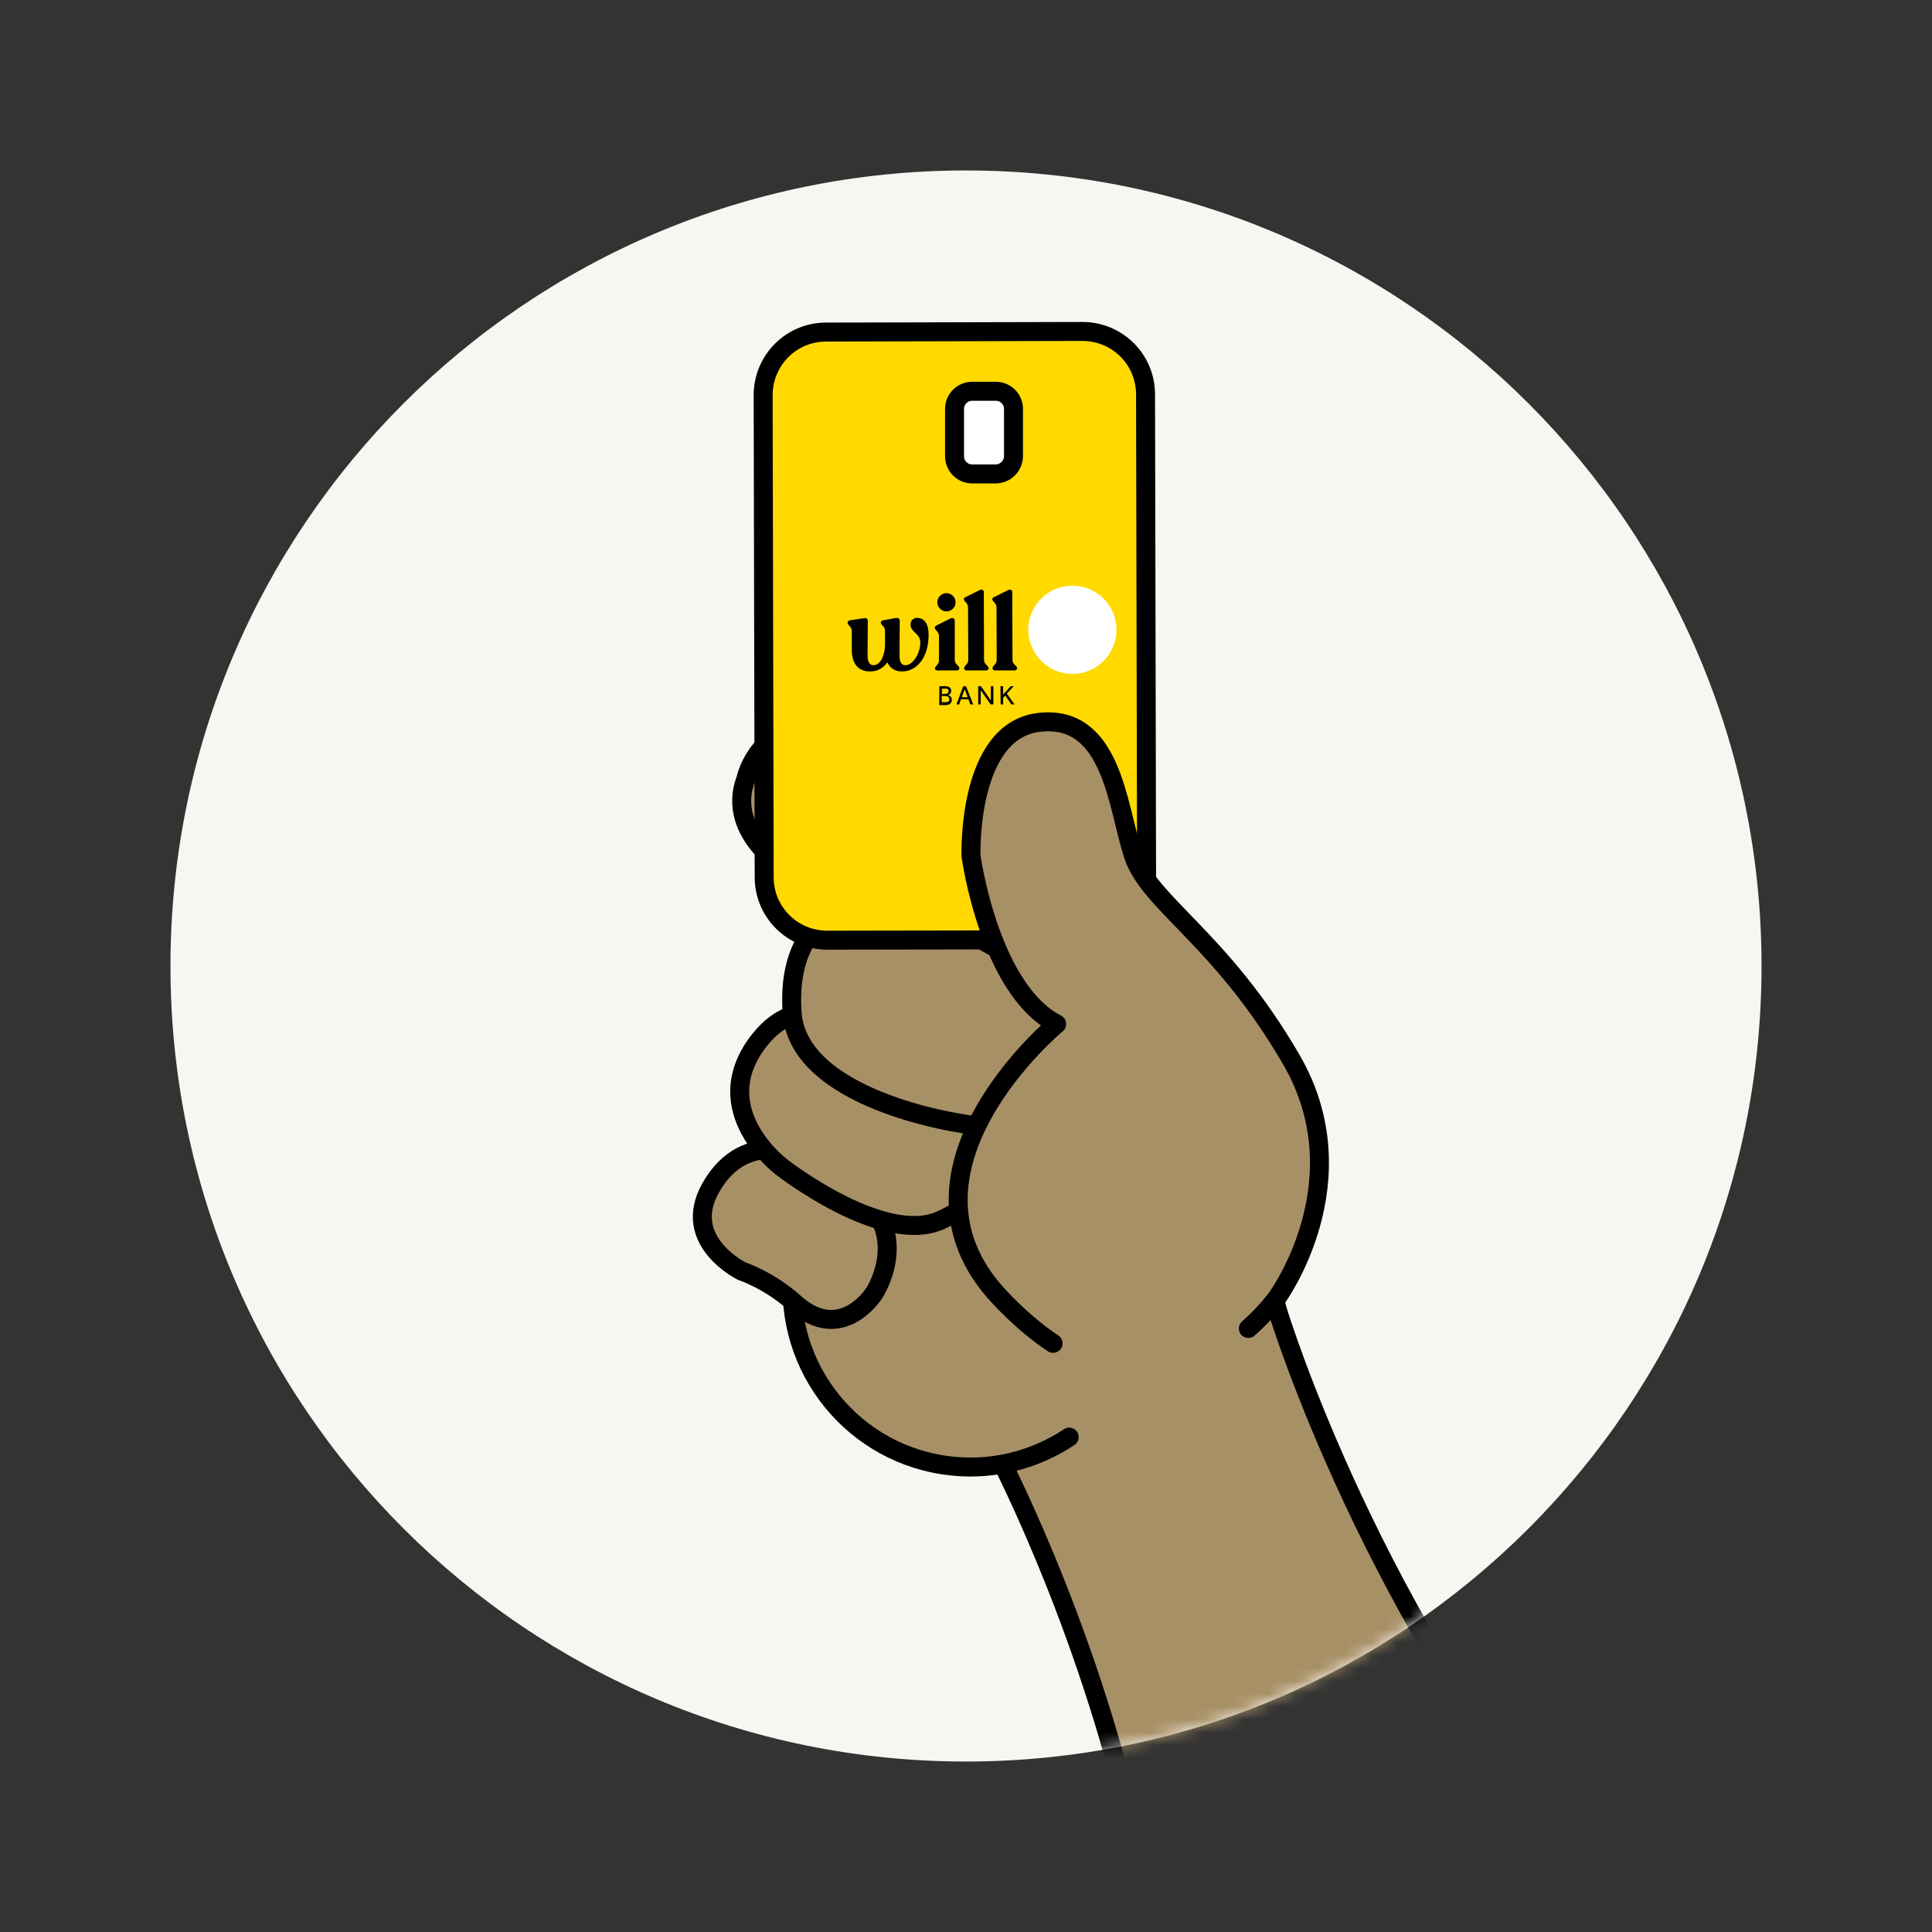
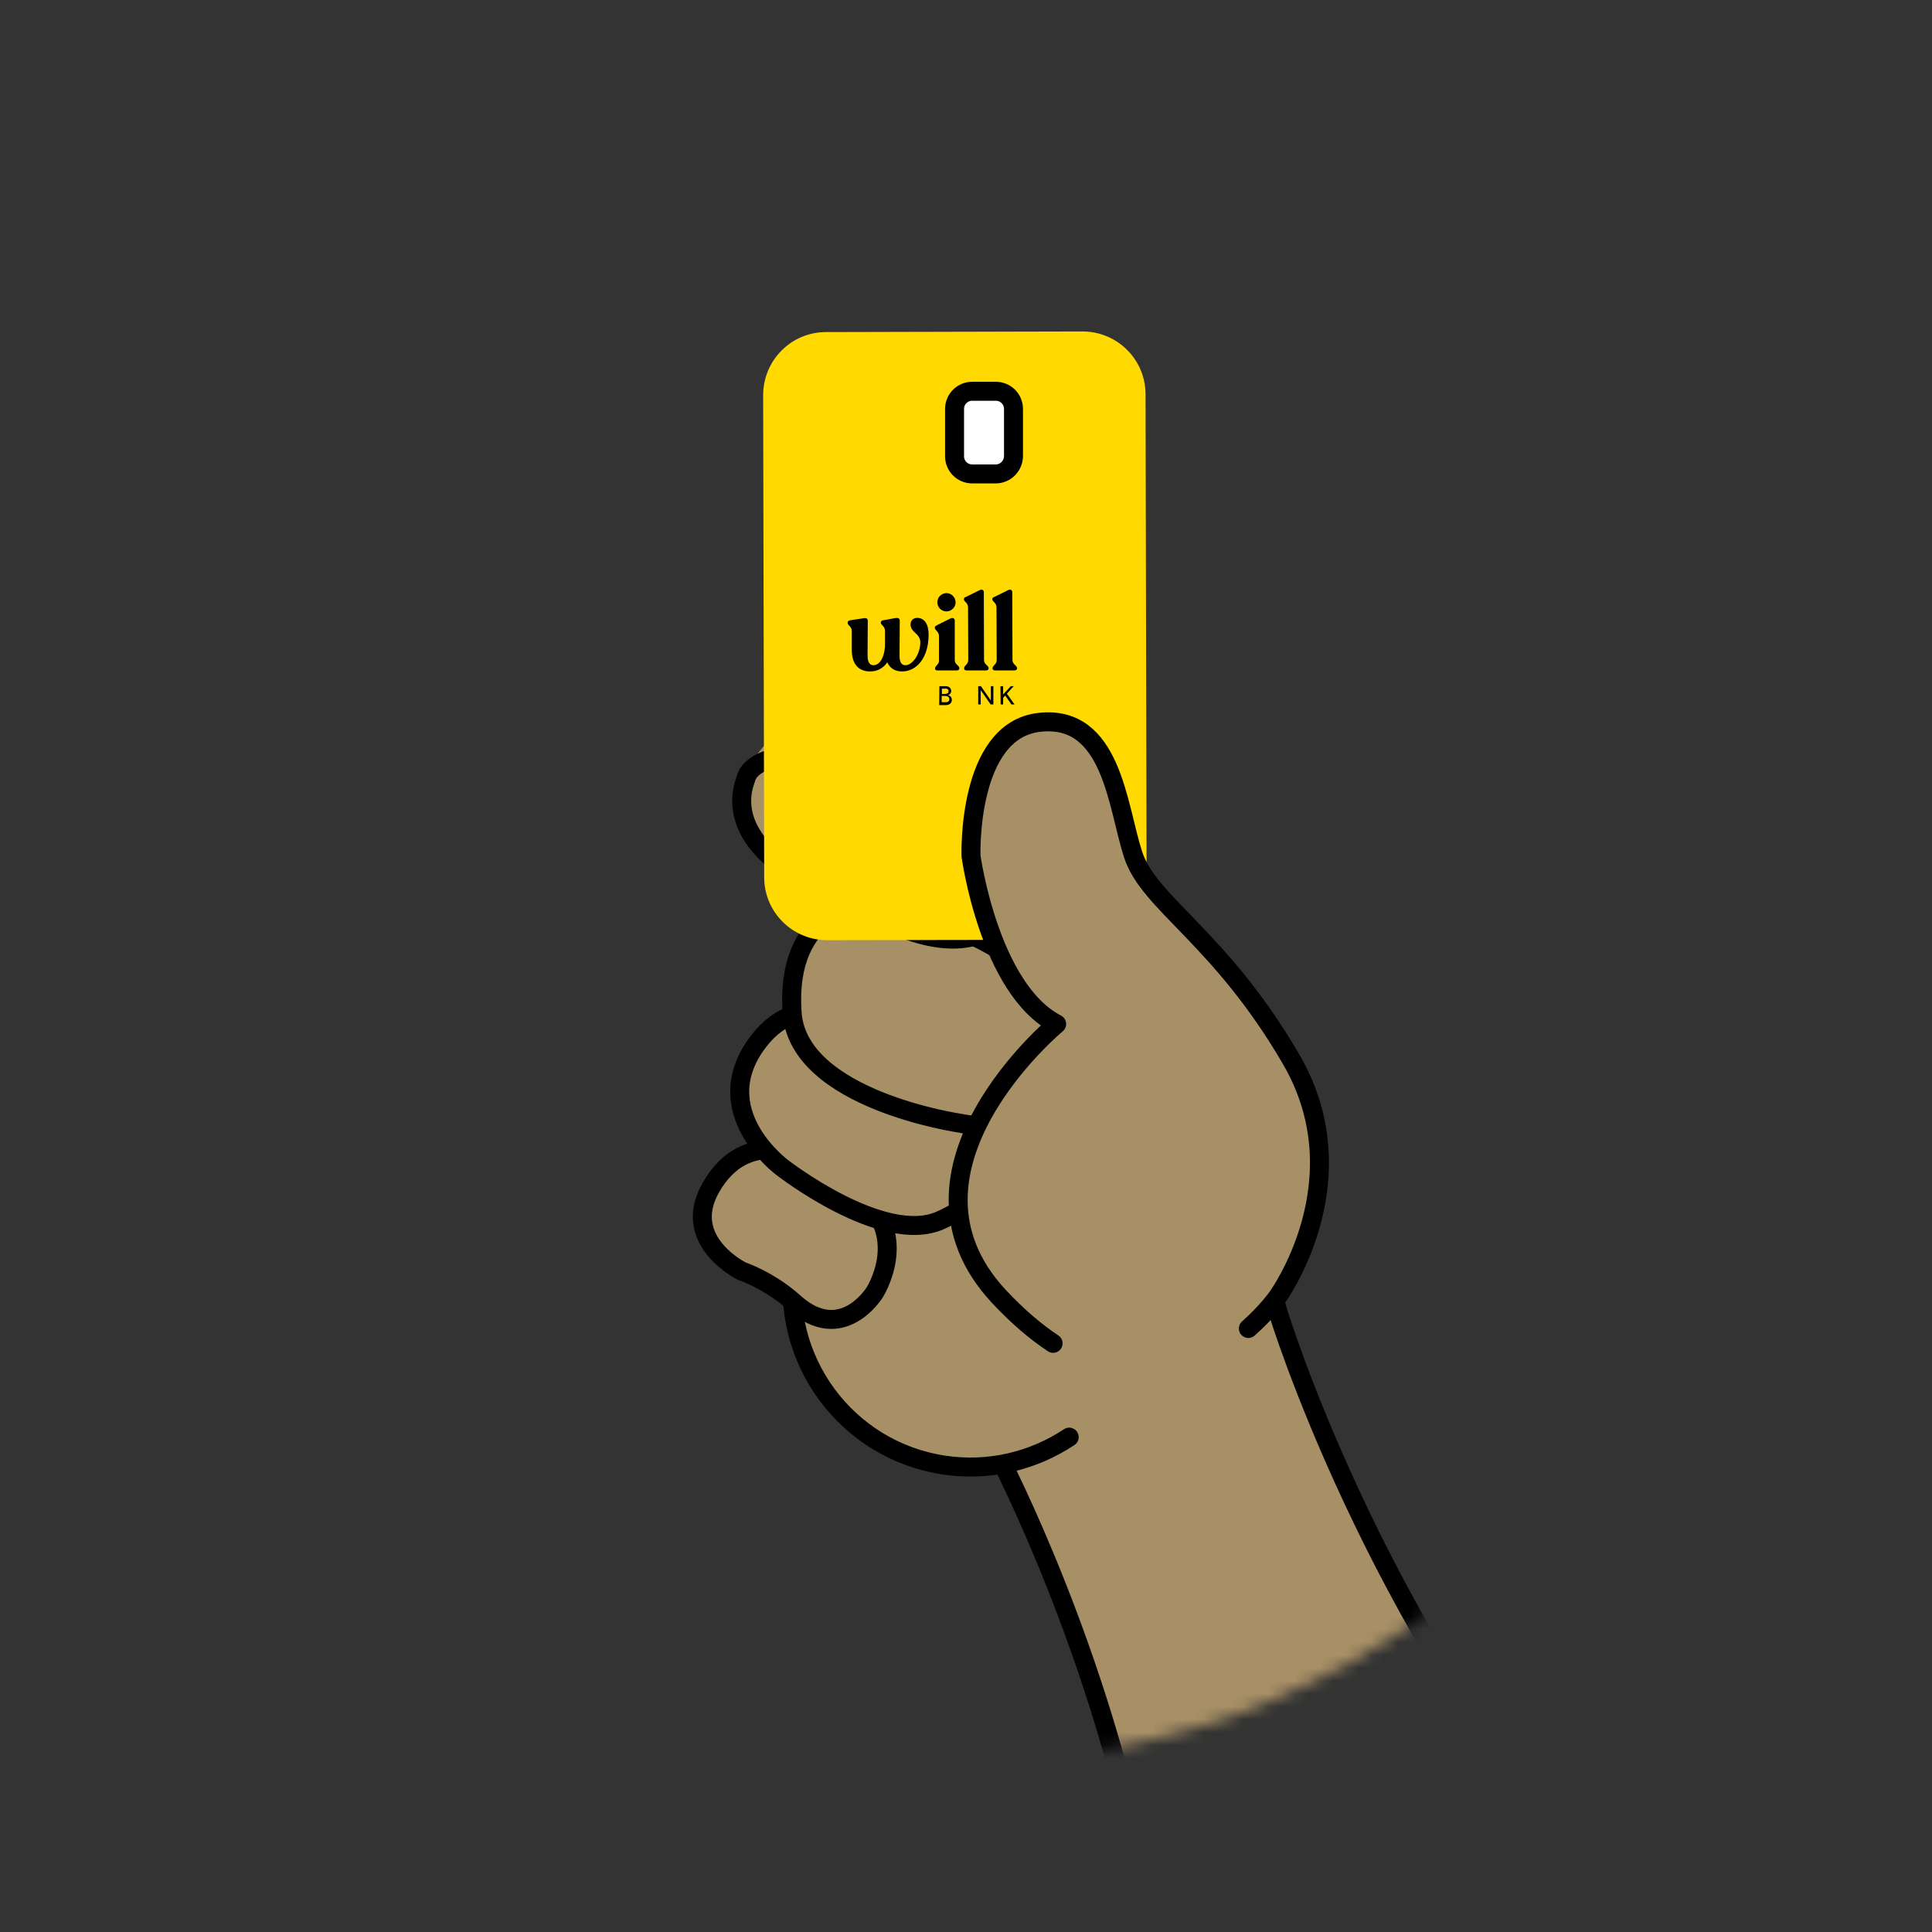
<svg xmlns="http://www.w3.org/2000/svg" width="150" height="150" viewBox="0 0 150 150" fill="none">
  <rect x="0" y="0" width="150" height="150" fill="#333333" stroke="none" />
-   <path d="M75 136.765C109.112 136.765 136.765 109.112 136.765 75C136.765 40.888 109.112 13.235 75 13.235C40.888 13.235 13.235 40.888 13.235 75C13.235 109.112 40.888 136.765 75 136.765Z" fill="#F8F6F0" />
  <mask id="mask0_190_4657" style="mask-type:alpha" maskUnits="userSpaceOnUse" x="13" y="13" width="124" height="124">
    <path d="M75 136.765C109.112 136.765 136.765 109.112 136.765 75C136.765 40.888 109.112 13.235 75 13.235C40.888 13.235 13.235 40.888 13.235 75C13.235 109.112 40.888 136.765 75 136.765Z" fill="#F8F6F0" />
  </mask>
  <g mask="url(#mask0_190_4657)">
    <path d="M108.807 175.093C118.291 176.53 127.15 170.003 128.588 160.519C129.444 154.866 127.467 149.433 123.726 145.661C106.552 126.03 99.217 101.84 99.217 101.84C98.009 97.163 94.126 93.412 89.046 92.642C82.258 91.613 75.928 96.277 74.9 103.065C74.39 106.427 75.272 109.67 77.122 112.219C77.122 112.219 84.303 125.618 88.113 142.713C90.703 154.362 93.566 161.122 95.4 164.616C97.658 170.027 102.592 174.151 108.807 175.093Z" fill="#A89066" />
    <path d="M108.807 175.093C118.291 176.53 127.15 170.003 128.588 160.519C129.444 154.866 127.467 149.433 123.726 145.661C106.552 126.03 99.217 101.84 99.217 101.84C98.009 97.163 94.126 93.412 89.046 92.642C82.258 91.613 75.928 96.277 74.9 103.065C74.39 106.427 75.272 109.67 77.122 112.219C77.122 112.219 84.303 125.618 88.113 142.713C90.703 154.362 93.566 161.122 95.4 164.616C97.658 170.027 102.592 174.151 108.807 175.093Z" stroke="black" stroke-width="1.473" stroke-miterlimit="10" stroke-linecap="round" stroke-linejoin="round" />
    <path d="M61.655 97.98C60.509 105.541 65.709 112.599 73.27 113.745C80.831 114.891 87.889 109.69 89.034 102.13C90.18 94.569 84.98 87.511 77.419 86.365C69.859 85.22 62.801 90.42 61.655 97.98Z" fill="#A89066" />
    <path d="M83.012 111.579C80.242 113.416 76.81 114.281 73.27 113.744C65.712 112.599 60.51 105.538 61.655 97.98C62.8 90.422 69.862 85.219 77.419 86.365" stroke="black" stroke-width="1.473" stroke-miterlimit="10" stroke-linecap="round" stroke-linejoin="round" />
    <path d="M62.775 89.96C62.775 89.96 57.95 87.29 55.165 92.246C52.846 96.378 57.606 98.697 57.606 98.697C57.606 98.697 59.716 99.39 61.684 101.158C65.36 104.452 67.897 100.363 67.897 100.363C67.897 100.363 70.677 96.067 66.903 92.865C63.695 90.142 62.775 89.96 62.775 89.96Z" fill="#A89066" />
    <path d="M62.775 89.96C62.775 89.96 57.95 87.29 55.165 92.246C52.846 96.378 57.606 98.697 57.606 98.697C57.606 98.697 59.716 99.39 61.684 101.158C65.36 104.452 67.897 100.363 67.897 100.363C67.897 100.363 70.677 96.067 66.903 92.865C63.695 90.142 62.775 89.96 62.775 89.96Z" stroke="black" stroke-width="1.473" stroke-miterlimit="10" stroke-linecap="round" stroke-linejoin="round" />
    <path d="M66.522 79.921C66.522 79.921 62.333 76.432 58.935 80.794C54.704 86.224 60.742 90.653 60.742 90.653C60.742 90.653 68.553 96.736 73.007 94.748C78.582 92.26 77.364 88.486 77.364 88.486C77.364 88.486 77.582 85.644 73.415 83.628C69.248 81.612 66.522 79.921 66.522 79.921Z" fill="#A89066" />
    <path d="M66.522 79.921C66.522 79.921 62.333 76.432 58.935 80.794C54.704 86.224 60.742 90.653 60.742 90.653C60.742 90.653 68.553 96.736 73.007 94.748C78.582 92.26 77.364 88.486 77.364 88.486C77.364 88.486 77.582 85.644 73.415 83.628C69.248 81.612 66.522 79.921 66.522 79.921Z" stroke="black" stroke-width="1.473" stroke-miterlimit="10" stroke-linecap="round" stroke-linejoin="round" />
    <path d="M67.156 70.113C67.156 70.113 60.941 70.438 61.5 78.627C61.963 85.407 74.576 87.212 74.576 87.212C74.576 87.212 81.472 88.789 83.276 83.206C85.081 77.622 76.942 71.596 67.156 70.113Z" fill="#A89066" />
    <path d="M67.156 70.113C67.156 70.113 60.941 70.438 61.5 78.627C61.963 85.407 74.576 87.212 74.576 87.212C74.576 87.212 81.472 88.789 83.276 83.206C85.081 77.622 76.942 71.596 67.156 70.113Z" stroke="black" stroke-width="1.473" stroke-miterlimit="10" stroke-linecap="round" stroke-linejoin="round" />
    <path d="M74.737 60.005C74.737 60.005 68.846 55.172 63.864 55.791C58.882 56.41 58.003 60.1 57.92 60.438C57.837 60.777 55.843 64.799 62.645 68.471C69.448 72.143 73.429 74.12 77.12 72.113C81.578 69.679 81.073 63.596 74.737 60.005Z" fill="#A89066" />
-     <path d="M74.737 60.005C74.737 60.005 68.846 55.172 63.864 55.791C58.882 56.41 58.003 60.1 57.92 60.438C57.837 60.777 55.843 64.799 62.645 68.471C69.448 72.143 73.429 74.12 77.12 72.113C81.578 69.679 81.073 63.596 74.737 60.005Z" stroke="black" stroke-width="1.473" stroke-miterlimit="10" stroke-linecap="round" stroke-linejoin="round" />
+     <path d="M74.737 60.005C58.882 56.41 58.003 60.1 57.92 60.438C57.837 60.777 55.843 64.799 62.645 68.471C69.448 72.143 73.429 74.12 77.12 72.113C81.578 69.679 81.073 63.596 74.737 60.005Z" stroke="black" stroke-width="1.473" stroke-miterlimit="10" stroke-linecap="round" stroke-linejoin="round" />
    <path d="M84.137 72.963L64.231 72.996C61.523 72.996 59.331 70.819 59.331 68.11L59.251 30.684C59.251 27.975 61.427 25.782 64.134 25.782L84.04 25.734C86.748 25.734 88.94 27.911 88.94 30.62L89.02 68.045C89.02 70.754 86.829 72.947 84.137 72.963Z" fill="#FFD900" />
-     <path d="M84.137 72.963L64.231 72.996C61.523 72.996 59.331 70.819 59.331 68.11L59.251 30.684C59.251 27.975 61.427 25.782 64.134 25.782L84.04 25.734C86.748 25.734 88.94 27.911 88.94 30.62L89.02 68.045C89.02 70.754 86.829 72.947 84.137 72.963Z" stroke="black" stroke-width="1.473" stroke-miterlimit="10" stroke-linecap="round" stroke-linejoin="round" />
    <path d="M77.302 36.796H75.481C74.723 36.796 74.111 36.183 74.111 35.425L74.111 31.748C74.111 30.991 74.723 30.378 75.481 30.378H77.318C78.076 30.378 78.688 30.991 78.688 31.748L78.688 35.425C78.672 36.183 78.059 36.796 77.302 36.796Z" fill="white" />
    <path d="M77.302 36.796H75.481C74.723 36.796 74.111 36.183 74.111 35.425L74.111 31.748C74.111 30.991 74.723 30.378 75.481 30.378H77.318C78.076 30.378 78.688 30.991 78.688 31.748L78.688 35.425C78.672 36.183 78.059 36.796 77.302 36.796Z" stroke="black" stroke-width="1.473" stroke-miterlimit="10" stroke-linecap="round" stroke-linejoin="round" />
    <path d="M81.406 70.223C82.827 69.5 83.393 67.763 82.671 66.342C81.948 64.921 80.211 64.355 78.791 65.077C77.371 65.8 76.805 67.537 77.527 68.958C78.249 70.379 79.986 70.945 81.406 70.223Z" fill="#DD3636" />
-     <path d="M85.716 66.656C86.255 67.714 85.833 69.008 84.775 69.546C83.717 70.085 82.424 69.663 81.885 68.605C81.347 67.546 81.769 66.252 82.827 65.713C83.885 65.175 85.178 65.597 85.716 66.656Z" stroke="black" stroke-width="1.473" stroke-miterlimit="10" stroke-linecap="round" stroke-linejoin="round" />
    <path d="M72.935 53.275H73.418C73.483 53.275 73.547 53.291 73.612 53.308C73.66 53.324 73.709 53.356 73.741 53.388C73.773 53.42 73.805 53.453 73.821 53.501C73.838 53.55 73.854 53.598 73.854 53.646C73.854 53.695 73.854 53.727 73.821 53.775C73.805 53.807 73.789 53.84 73.757 53.872C73.741 53.904 73.709 53.92 73.676 53.937C73.66 53.953 73.628 53.953 73.596 53.969C73.628 53.969 73.66 53.985 73.692 54.001C73.725 54.017 73.757 54.033 73.789 54.066C73.821 54.098 73.854 54.13 73.87 54.178C73.886 54.227 73.902 54.291 73.902 54.34C73.902 54.404 73.886 54.469 73.854 54.533C73.821 54.581 73.789 54.63 73.741 54.662C73.692 54.694 73.628 54.711 73.58 54.727C73.515 54.743 73.434 54.743 73.37 54.743H72.919L72.935 53.275ZM73.386 53.872C73.418 53.872 73.451 53.872 73.483 53.856C73.515 53.856 73.547 53.84 73.564 53.824C73.596 53.807 73.612 53.775 73.628 53.759C73.644 53.743 73.644 53.695 73.644 53.662C73.644 53.63 73.644 53.598 73.628 53.566C73.612 53.533 73.596 53.517 73.564 53.501C73.531 53.485 73.515 53.469 73.483 53.469C73.451 53.469 73.418 53.469 73.386 53.469H73.128L73.128 53.888L73.386 53.872ZM73.37 54.517C73.402 54.517 73.451 54.517 73.483 54.517C73.515 54.517 73.564 54.501 73.596 54.485C73.628 54.469 73.66 54.453 73.676 54.42C73.692 54.388 73.709 54.34 73.709 54.291C73.709 54.243 73.692 54.211 73.676 54.162C73.66 54.13 73.628 54.114 73.596 54.082C73.564 54.066 73.531 54.049 73.483 54.049C73.451 54.049 73.402 54.033 73.37 54.033H73.112L73.112 54.517H73.37Z" fill="black" />
-     <path d="M74.788 53.275H74.998L75.562 54.694H75.336L75.191 54.291H74.611L74.466 54.694H74.257L74.788 53.275ZM75.127 54.13L74.901 53.501L74.676 54.13H75.127Z" fill="black" />
    <path d="M75.948 53.275H76.158L76.931 54.388L76.931 53.275H77.125L77.125 54.694H76.915L76.142 53.582L76.142 54.694H75.948L75.948 53.275Z" fill="black" />
    <path d="M77.674 53.275H77.883L77.883 53.92L78.48 53.275H78.705L78.173 53.856L78.77 54.694H78.528L78.044 54.001L77.883 54.178L77.883 54.694H77.69L77.674 53.275Z" fill="black" />
-     <path d="M83.266 52.324C85.152 52.324 86.683 50.776 86.683 48.889C86.683 47.003 85.136 45.471 83.25 45.471C81.364 45.471 79.833 47.019 79.833 48.906C79.849 50.792 81.38 52.324 83.266 52.324Z" fill="white" />
    <path d="M72.097 49.276C72.097 51.082 71.162 52.13 70.034 52.13C69.599 52.13 69.131 51.969 68.889 51.421C68.744 51.647 68.535 51.824 68.309 51.953C68.067 52.082 67.809 52.13 67.535 52.13C66.874 52.13 66.133 51.776 66.133 50.453L66.133 49.002C66.133 48.631 65.811 48.551 65.811 48.373L65.811 48.341C65.811 48.293 65.827 48.261 65.859 48.228C65.891 48.196 65.924 48.18 65.972 48.164L67.036 48.002C67.245 47.97 67.374 48.002 67.374 48.212L67.358 50.921C67.358 51.356 67.503 51.647 67.809 51.647C68.422 51.647 68.728 50.744 68.712 49.986L68.712 48.986C68.712 48.615 68.39 48.535 68.39 48.357L68.39 48.325C68.39 48.277 68.406 48.244 68.438 48.212C68.47 48.18 68.519 48.164 68.551 48.164L69.518 47.986C69.727 47.954 69.856 48.002 69.856 48.212L69.84 50.905C69.84 51.373 69.969 51.647 70.292 51.647C70.872 51.647 71.452 50.744 71.452 49.873C71.452 49.163 70.695 49.115 70.695 48.486C70.695 48.18 70.904 47.97 71.226 47.97C71.774 47.986 72.097 48.454 72.097 49.276Z" fill="black" />
    <path d="M77.062 51.905L77.062 51.873C77.062 51.663 77.384 51.598 77.384 51.244L77.368 47.164C77.368 46.793 77.046 46.713 77.046 46.535L77.046 46.503C77.046 46.422 77.11 46.374 77.207 46.342L78.254 45.826C78.464 45.713 78.593 45.826 78.593 45.971L78.609 51.244C78.609 51.598 78.963 51.663 78.963 51.873L78.963 51.905C78.963 51.985 78.883 52.05 78.77 52.05H77.239C77.142 52.05 77.062 51.985 77.062 51.905Z" fill="black" />
    <path d="M74.853 51.905L74.853 51.873C74.853 51.663 75.175 51.598 75.175 51.244L75.159 47.164C75.159 46.793 74.837 46.713 74.837 46.535L74.837 46.503C74.837 46.422 74.901 46.374 74.998 46.342L76.046 45.826C76.255 45.713 76.384 45.826 76.384 45.971L76.4 51.244C76.4 51.598 76.755 51.663 76.755 51.873L76.755 51.905C76.755 51.985 76.674 52.05 76.562 52.05H75.03C74.934 52.05 74.853 51.985 74.853 51.905Z" fill="black" />
    <path d="M73.483 47.47C73.87 47.47 74.192 47.148 74.192 46.761C74.192 46.374 73.87 46.051 73.483 46.051C73.096 46.051 72.774 46.374 72.774 46.761C72.774 47.148 73.096 47.47 73.483 47.47Z" fill="black" />
    <path d="M72.596 51.921L72.596 51.889C72.596 51.679 72.919 51.615 72.903 51.26L72.903 49.389C72.903 49.019 72.58 48.938 72.58 48.744L72.58 48.712C72.58 48.632 72.645 48.599 72.757 48.535L73.789 48.019C73.999 47.922 74.127 48.035 74.127 48.18L74.127 51.244C74.127 51.598 74.482 51.663 74.482 51.873L74.482 51.905C74.482 51.985 74.401 52.05 74.289 52.05H72.757C72.677 52.05 72.596 52.002 72.596 51.921Z" fill="black" />
    <path d="M99.15 100.734C99.15 100.734 105.734 91.721 100.245 82.263C94.757 72.805 89.195 70.152 87.962 66.344C86.728 62.536 86.312 55.444 80.678 56.081C75.043 56.718 75.377 66.46 75.377 66.46C75.377 66.46 76.794 76.792 82.027 79.502C82.027 79.502 68.384 90.821 77.543 100.654C89.909 113.923 99.15 100.734 99.15 100.734Z" fill="#A89066" />
    <path d="M96.922 103.143C98.361 101.871 99.161 100.735 99.161 100.735C99.161 100.735 105.746 91.722 100.257 82.265C94.768 72.807 89.206 70.153 87.973 66.346C86.74 62.538 86.323 55.446 80.689 56.083C75.055 56.72 75.389 66.462 75.389 66.462C75.389 66.462 76.805 76.793 82.039 79.504C82.039 79.504 68.396 90.822 77.555 100.656C79.003 102.206 80.409 103.399 81.763 104.297" stroke="black" stroke-width="1.473" stroke-miterlimit="10" stroke-linecap="round" stroke-linejoin="round" />
  </g>
</svg>